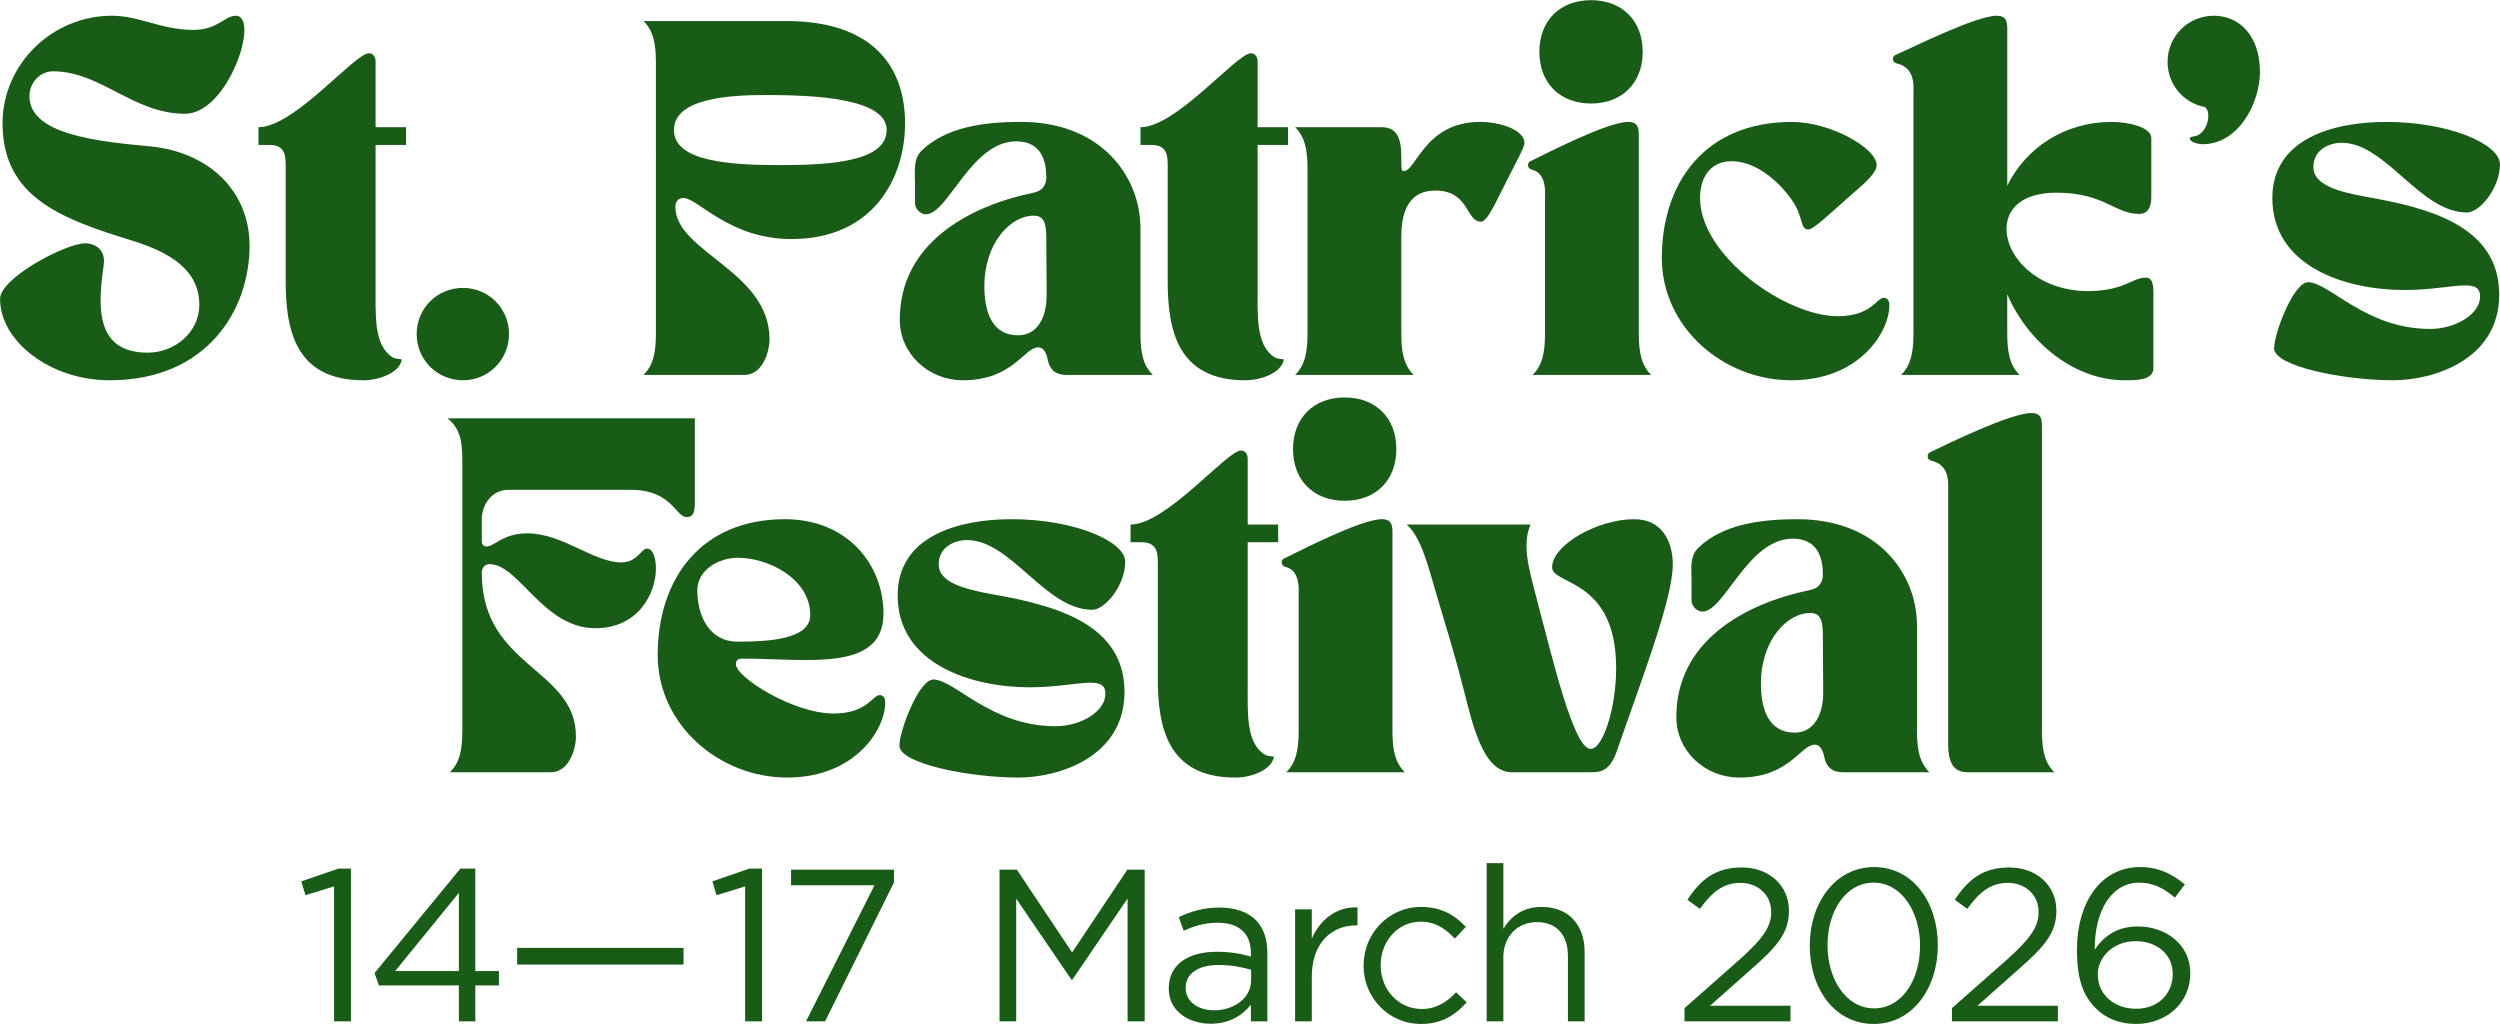
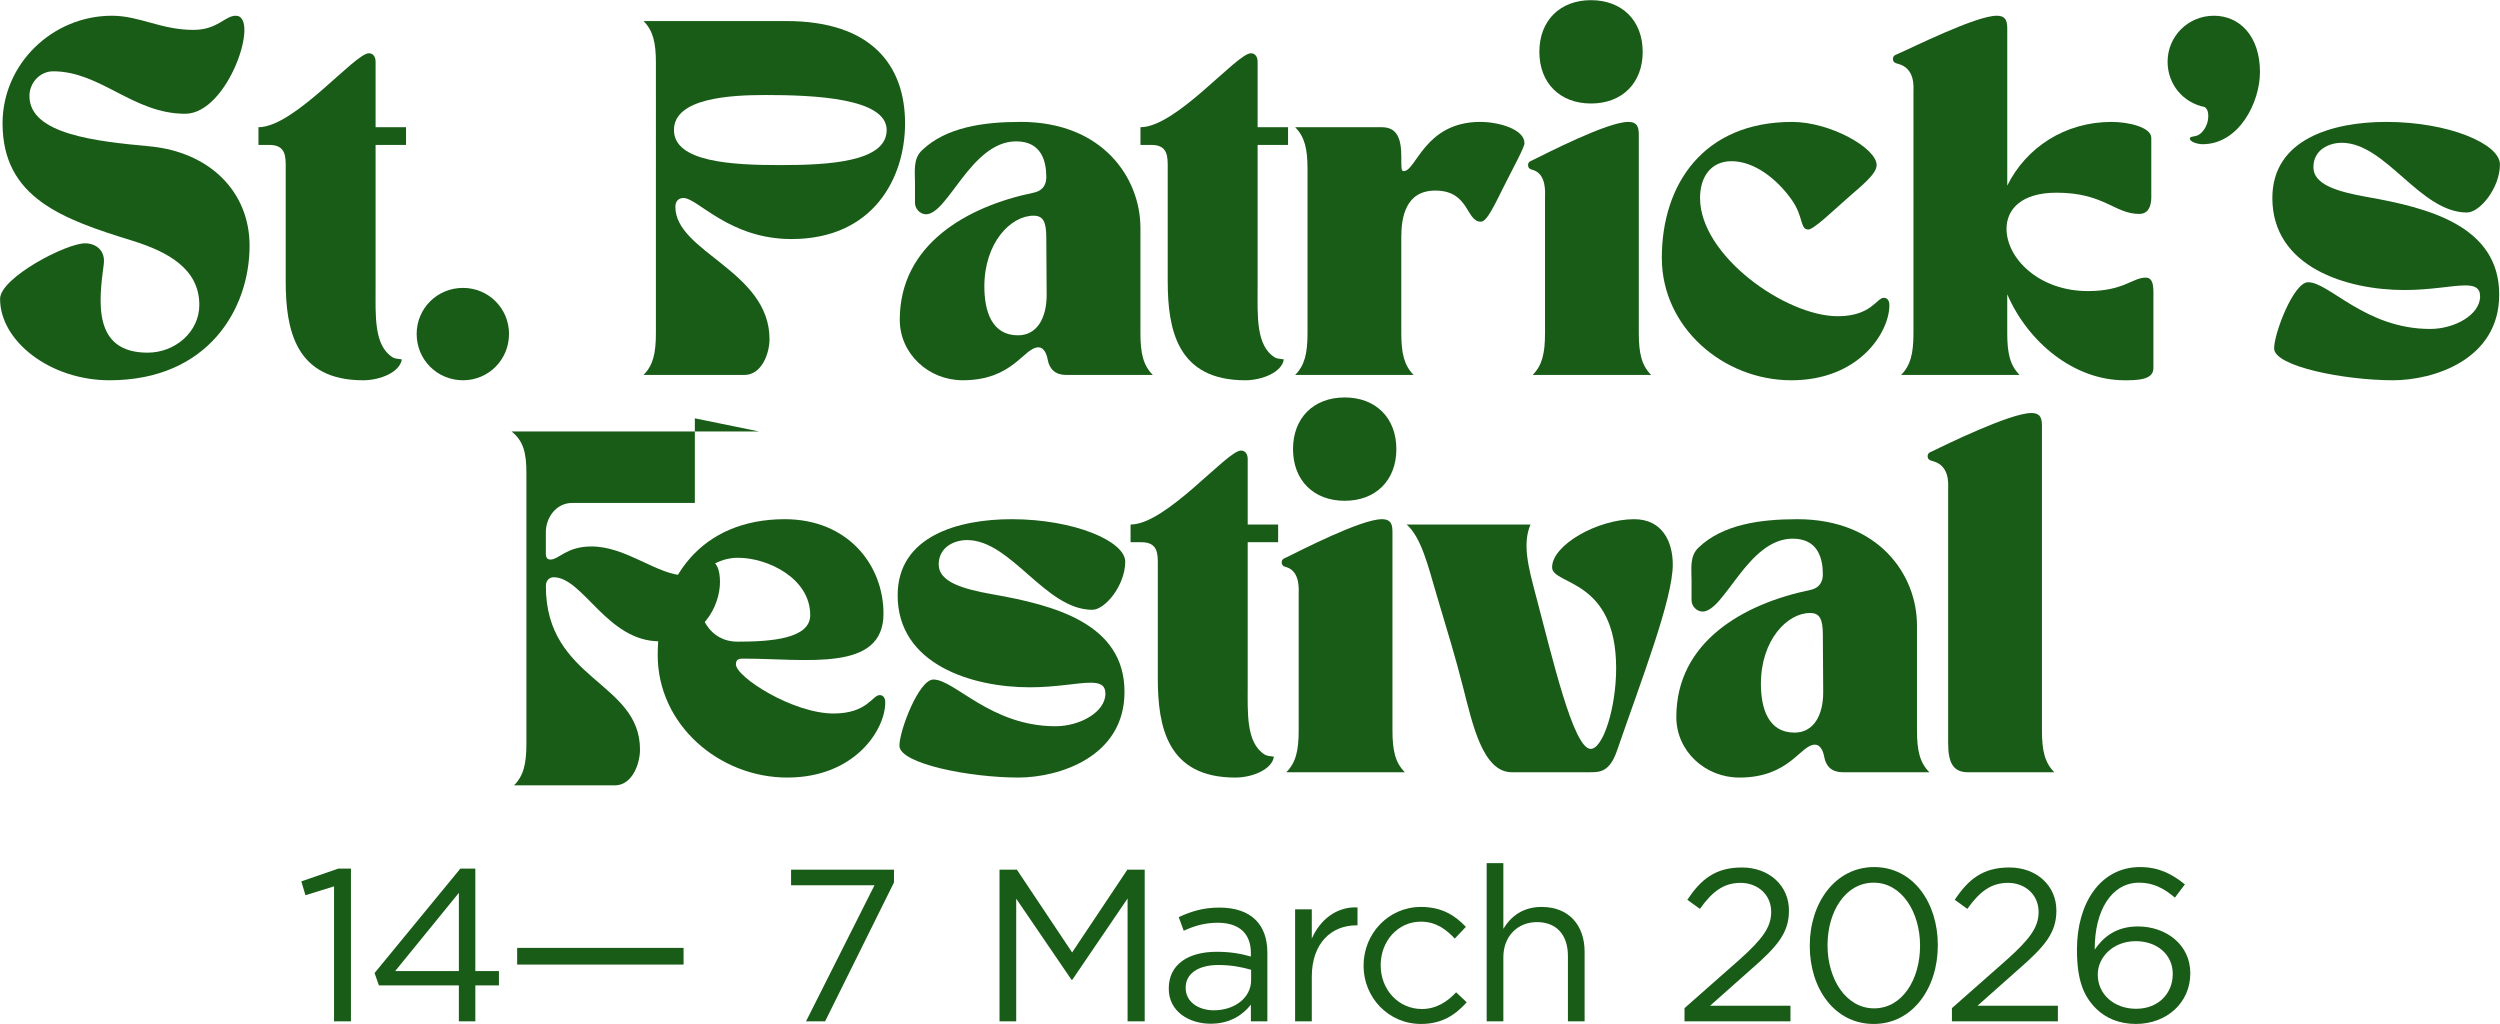
<svg xmlns="http://www.w3.org/2000/svg" id="Layer_1" viewBox="0 0 346.1 141.759">
  <defs>
    <style>.cls-1{fill:#195c17;}</style>
  </defs>
  <path class="cls-1" d="M.01,41.375c0-2.94,9.31-7.79,11.857-7.692,1.47.049,2.744,1.029,2.498,2.891-.686,5.145-1.568,12.249,6.076,12.249,3.772,0,7.153-2.842,7.153-6.614,0-4.998-4.361-7.35-9.211-8.868C8.682,30.351.353,27.411.353,17.073.353,8.842,7.261,2.178,15.493,2.178c3.822,0,6.811,1.96,11.269,1.96,3.381,0,4.361-1.96,5.879-1.96,3.43,0-1.029,13.572-7.006,13.572-7.202,0-11.71-5.879-18.275-5.879-1.813,0-3.283,1.568-3.283,3.43,0,5.292,9.26,6.271,16.659,6.957,8.231.784,13.817,6.223,13.817,13.768,0,8.721-5.732,18.618-19.402,18.618C6.967,52.644.01,47.255.01,41.375Z" />
  <path class="cls-1" d="M51.066,7.372c.588,0,.931.49.931,1.176v9.064h4.213v2.45h-4.213v19.794c0,3.822-.245,7.986,2.352,9.604.392.245.784.196,1.274.294-.245,1.764-2.989,2.891-5.34,2.891-9.407,0-10.73-7.006-10.73-13.719v-15.727c0-1.47.049-3.136-2.253-3.136h-1.519v-2.45c4.949,0,13.327-10.24,15.287-10.24Z" />
  <path class="cls-1" d="M64.1,39.856c3.528,0,6.37,2.842,6.37,6.37,0,3.577-2.842,6.418-6.37,6.418-3.577,0-6.418-2.842-6.418-6.418,0-3.528,2.842-6.37,6.418-6.37Z" />
  <path class="cls-1" d="M108.835,2.913c11.906,0,16.462,6.223,16.462,14.16,0,7.594-4.409,16.021-15.727,16.021-8.623,0-12.984-5.684-14.944-5.684-.686,0-1.127.441-1.127,1.225,0,6.271,13.033,8.868,13.033,18.324,0,1.96-1.078,4.949-3.479,4.949h-13.964c1.323-1.323,1.715-2.989,1.715-5.782V8.695c0-2.793-.392-4.458-1.715-5.782h19.746ZM93.303,18.004c0,4.41,7.938,4.851,14.699,4.851s14.748-.441,14.748-4.851-9.996-4.851-16.757-4.851c-4.998,0-12.69.441-12.69,4.851Z" />
  <path class="cls-1" d="M143.086,26.676c1.421-.294,1.764-1.274,1.764-2.156,0-2.156-.637-4.998-4.263-4.949-6.173.098-9.358,10.093-12.396,10.093-.784,0-1.519-.735-1.519-1.568v-2.695c0-1.666-.294-3.43.98-4.606,3.332-3.185,8.477-3.92,13.67-3.92,11.269,0,16.561,7.692,16.561,14.699v14.552c0,2.793.392,4.459,1.715,5.782h-12.004c-1.47,0-2.303-.784-2.548-2.107-.147-.833-.539-1.715-1.274-1.715-2.058,0-3.478,4.557-10.485,4.557-4.753,0-8.721-3.675-8.721-8.378,0-10.436,9.309-15.679,18.52-17.589ZM136.275,39.66c0,3.43,1.029,6.761,4.654,6.761,2.646,0,3.969-2.4,3.969-5.585,0-3.086-.049-4.899-.049-7.937,0-2.205-.441-3.038-1.764-3.038-3.185,0-6.811,3.773-6.811,9.799Z" />
  <path class="cls-1" d="M173.173,7.372c.588,0,.931.49.931,1.176v9.064h4.214v2.45h-4.214v19.794c0,3.822-.245,7.986,2.352,9.604.393.245.784.196,1.274.294-.245,1.764-2.989,2.891-5.341,2.891-9.407,0-10.73-7.006-10.73-13.719v-15.727c0-1.47.049-3.136-2.253-3.136h-1.519v-2.45c4.949,0,13.327-10.24,15.287-10.24Z" />
  <path class="cls-1" d="M181.013,46.127v-22.734c0-2.793-.393-4.458-1.715-5.782h12.004c2.106,0,2.694,1.568,2.694,4.067v.833c0,1.176.147,1.176.343,1.176,1.716,0,2.892-6.811,10.584-6.811,2.597,0,6.124,1.029,6.124,2.94,0,.588-1.421,3.136-2.646,5.585-1.372,2.695-2.499,5.292-3.381,5.292-2.106,0-1.568-4.311-6.32-4.311-4.116,0-4.704,3.724-4.704,6.418v13.327c0,2.793.393,4.459,1.715,5.782h-16.413c1.322-1.323,1.715-2.989,1.715-5.782Z" />
  <path class="cls-1" d="M212.079,22.218c1.911-.931,10.437-5.341,13.327-5.341,1.421,0,1.47.931,1.47,1.911v27.339c0,2.793.392,4.459,1.715,5.782h-16.414c1.323-1.323,1.715-2.989,1.715-5.782v-18.814c0-.588.245-3.136-1.616-3.772-.147-.049-.735-.098-.735-.686,0-.49.441-.588.539-.637ZM227.416,7.176c0,4.311-2.842,7.153-7.153,7.153s-7.154-2.842-7.154-7.153S215.95.023,220.262.023s7.153,2.842,7.153,7.153Z" />
  <path class="cls-1" d="M248.093,16.877c5.291,0,11.71,3.626,11.71,5.978,0,1.274-2.254,2.989-4.018,4.557-2.059,1.813-4.704,4.361-5.439,4.361-1.176,0-.637-1.764-2.303-4.116-2.009-2.842-5.144-5.341-8.329-5.341-2.842,0-4.36,2.156-4.36,5.096,0,7.986,11.856,16.365,19.06,16.365,4.654,0,5.39-2.548,6.369-2.548.343,0,.784.196.784,1.029,0,3.724-4.165,10.387-13.572,10.387s-17.933-7.3-17.933-16.953c0-10.191,5.782-18.814,18.031-18.814Z" />
  <path class="cls-1" d="M262.058,8.156c0-.49.441-.588.539-.637,1.96-.833,10.927-5.341,13.817-5.341,1.421,0,1.47.931,1.47,1.911v21.607c2.597-5.243,7.938-8.819,14.454-8.819,2.303,0,5.487.735,5.487,2.205v8.231c0,1.274-.441,2.303-1.666,2.303-3.43,0-4.851-2.94-11.465-2.94-4.851,0-6.909,2.303-6.909,4.998,0,4.067,4.459,8.623,11.27,8.623,4.948,0,6.174-1.862,7.986-1.862,1.225,0,1.078,1.617,1.078,3.087v9.456c0,1.666-2.352,1.666-4.018,1.666-6.909,0-13.327-5.193-16.218-11.906v5.389c0,2.793.392,4.459,1.715,5.782h-16.414c1.323-1.323,1.715-2.989,1.715-5.782V12.614c0-.588.245-3.136-2.106-3.772-.147-.049-.735-.098-.735-.686Z" />
  <path class="cls-1" d="M306.5,2.178c3.527,0,6.369,2.793,6.369,7.79,0,4.263-2.939,9.995-7.938,9.995-.637,0-1.764-.294-1.764-.784,0-.343.588-.196,1.176-.49.638-.343,1.372-1.372,1.372-2.597,0-.441-.049-.931-.49-1.274-2.988-.588-5.144-3.136-5.144-6.271,0-3.528,2.842-6.37,6.419-6.37Z" />
  <path class="cls-1" d="M330.363,16.877c8.623,0,15.727,3.038,15.727,5.879,0,3.283-2.793,6.664-4.557,6.664-6.517,0-11.22-9.652-17.345-9.652-1.715,0-3.919.931-3.919,3.38,0,2.401,3.282,3.381,7.397,4.116,8.673,1.519,18.325,4.067,18.325,13.523,0,9.065-9.162,11.857-14.699,11.857-6.712,0-16.463-1.911-16.463-4.41,0-2.107,2.695-9.162,4.704-9.162,2.939,0,7.938,6.467,16.903,6.467,3.381,0,6.908-1.96,6.908-4.507,0-1.176-.734-1.519-2.058-1.519-1.812,0-4.703.637-8.427.637-7.938,0-18.275-3.136-18.275-12.739,0-8.182,8.378-10.534,15.776-10.534Z" />
-   <path class="cls-1" d="M96.194,57.914v11.71c0,1.226-.196,1.96-1.127,1.96-1.568,0-2.009-3.772-7.742-3.772h-16.952c-2.352,0-3.675,2.156-3.675,4.018v3.038c0,.343.098.784.637.784,1.176,0,2.205-1.813,5.684-1.813,4.851,0,9.162,4.018,12.984,4.018,2.254,0,2.744-1.91,3.577-1.91.784,0,1.225,1.225,1.225,2.792,0,3.283-2.352,8.231-8.378,8.231-7.252,0-10.583-8.868-14.65-8.868-.441,0-1.078.294-1.078,1.225,0,13.082,13.033,13.181,13.033,22.637,0,1.96-1.078,4.948-3.478,4.948h-13.964c1.323-1.323,1.715-2.988,1.715-5.781v-37.433c0-2.793-.392-4.459-2.058-5.782h34.248Z" />
+   <path class="cls-1" d="M96.194,57.914v11.71h-16.952c-2.352,0-3.675,2.156-3.675,4.018v3.038c0,.343.098.784.637.784,1.176,0,2.205-1.813,5.684-1.813,4.851,0,9.162,4.018,12.984,4.018,2.254,0,2.744-1.91,3.577-1.91.784,0,1.225,1.225,1.225,2.792,0,3.283-2.352,8.231-8.378,8.231-7.252,0-10.583-8.868-14.65-8.868-.441,0-1.078.294-1.078,1.225,0,13.082,13.033,13.181,13.033,22.637,0,1.96-1.078,4.948-3.478,4.948h-13.964c1.323-1.323,1.715-2.988,1.715-5.781v-37.433c0-2.793-.392-4.459-2.058-5.782h34.248Z" />
  <path class="cls-1" d="M108.641,71.877c8.721,0,13.67,6.321,13.67,13.082,0,8.134-10.681,6.223-19.305,6.223-.49,0-1.127-.049-1.127.784,0,1.764,7.888,6.811,13.523,6.811,4.655,0,5.39-2.548,6.37-2.548.343,0,.784.195.784,1.028,0,3.724-4.165,10.388-13.572,10.388s-17.932-7.301-17.932-16.953c0-10.729,6.125-18.814,17.589-18.814ZM102.124,88.831c4.606,0,10.044-.393,10.044-3.675,0-5.096-5.879-7.938-9.995-7.938-2.744,0-5.635,1.715-5.635,4.508,0,3.478,1.617,7.104,5.585,7.104Z" />
  <path class="cls-1" d="M140.049,71.877c8.623,0,15.727,3.038,15.727,5.88,0,3.282-2.792,6.663-4.557,6.663-6.516,0-11.22-9.652-17.344-9.652-1.715,0-3.92.932-3.92,3.381,0,2.401,3.283,3.381,7.398,4.116,8.672,1.519,18.324,4.066,18.324,13.523,0,9.065-9.162,11.857-14.699,11.857-6.712,0-16.462-1.911-16.462-4.41,0-2.106,2.695-9.162,4.704-9.162,2.94,0,7.938,6.468,16.903,6.468,3.381,0,6.909-1.96,6.909-4.508,0-1.176-.735-1.519-2.058-1.519-1.813,0-4.704.637-8.428.637-7.937,0-18.275-3.136-18.275-12.739,0-8.182,8.378-10.534,15.777-10.534Z" />
  <path class="cls-1" d="M171.801,62.373c.588,0,.931.49.931,1.176v9.065h4.214v2.45h-4.214v19.794c0,3.821-.244,7.986,2.353,9.602.392.245.783.196,1.273.294-.245,1.765-2.988,2.892-5.341,2.892-9.407,0-10.73-7.007-10.73-13.719v-15.727c0-1.471.049-3.136-2.253-3.136h-1.519v-2.45c4.949,0,13.327-10.24,15.287-10.24Z" />
  <path class="cls-1" d="M177.976,77.218c1.911-.931,10.437-5.341,13.327-5.341,1.421,0,1.47.932,1.47,1.911v27.34c0,2.793.392,4.458,1.715,5.781h-16.414c1.323-1.323,1.715-2.988,1.715-5.781v-18.814c0-.588.245-3.136-1.616-3.772-.147-.049-.735-.099-.735-.686,0-.489.441-.588.539-.637ZM193.312,62.176c0,4.311-2.842,7.153-7.153,7.153s-7.154-2.842-7.154-7.153,2.842-7.153,7.154-7.153,7.153,2.842,7.153,7.153Z" />
  <path class="cls-1" d="M194.734,72.613h17.148c-1.176,2.744-.245,6.075.735,9.799,2.254,8.477,5.193,21.265,7.594,21.265,1.715,0,3.528-5.684,3.528-11.171,0-12.494-8.868-11.466-8.868-13.964,0-3.087,6.271-6.664,11.367-6.664,3.87,0,5.34,3.087,5.34,6.271,0,4.753-4.214,15.63-7.741,25.821-1.029,2.988-2.45,2.939-3.821,2.939h-10.73c-4.018,0-5.439-6.712-6.713-11.661-1.176-4.606-2.009-7.251-3.674-12.837-1.177-3.969-2.107-7.986-4.165-9.799Z" />
  <path class="cls-1" d="M250.591,81.677c1.421-.294,1.764-1.274,1.764-2.156,0-2.155-.637-4.997-4.263-4.948-6.173.098-9.357,10.093-12.396,10.093-.784,0-1.519-.734-1.519-1.567v-2.695c0-1.666-.294-3.43.98-4.606,3.332-3.185,8.477-3.92,13.67-3.92,11.27,0,16.561,7.692,16.561,14.699v14.552c0,2.793.393,4.458,1.715,5.781h-12.004c-1.47,0-2.303-.784-2.548-2.106-.146-.833-.539-1.715-1.273-1.715-2.059,0-3.479,4.557-10.485,4.557-4.753,0-8.722-3.675-8.722-8.379,0-10.435,9.31-15.679,18.52-17.589ZM243.781,94.661c0,3.43,1.029,6.762,4.655,6.762,2.646,0,3.969-2.4,3.969-5.586,0-3.086-.05-4.899-.05-7.936,0-2.205-.44-3.038-1.764-3.038-3.185,0-6.811,3.772-6.811,9.799Z" />
  <path class="cls-1" d="M266.861,63.157c0-.49.441-.588.539-.637,1.911-.932,10.927-5.341,13.817-5.341,1.421,0,1.47.931,1.47,1.91v42.039c0,2.793.392,4.458,1.715,5.781h-12.004c-2.107,0-2.695-1.519-2.695-4.018v-35.277c0-.588.245-3.136-2.106-3.772-.147-.049-.735-.098-.735-.685Z" />
  <path class="cls-1" d="M46.245,122.706l-3.959,1.23-.57-1.92,5.13-1.77h1.739v21.149h-2.34v-18.689Z" />
  <path class="cls-1" d="M63.525,136.415h-11.069l-.6-1.71,11.879-14.459h2.07v14.19h3.269v1.98h-3.269v4.981h-2.28v-4.981ZM63.525,134.435v-10.829l-8.819,10.829h8.819Z" />
  <path class="cls-1" d="M71.594,131.225h23.039v2.31h-23.039v-2.31Z" />
-   <path class="cls-1" d="M103.155,122.706l-3.959,1.23-.57-1.92,5.129-1.77h1.74v21.149h-2.34v-18.689Z" />
  <path class="cls-1" d="M121.065,122.555h-11.55v-2.159h14.249v1.77l-9.539,19.23h-2.641l9.48-18.84Z" />
  <path class="cls-1" d="M138.374,120.396h2.4l7.65,11.459,7.648-11.459h2.4v20.999h-2.369v-17.01l-7.65,11.25h-.119l-7.65-11.22v16.98h-2.311v-20.999Z" />
  <path class="cls-1" d="M161.804,136.895v-.06c0-3.33,2.699-5.07,6.631-5.07,1.978,0,3.359.271,4.738.66v-.48c0-2.76-1.68-4.199-4.59-4.199-1.83,0-3.269.45-4.709,1.109l-.69-1.89c1.709-.78,3.359-1.32,5.639-1.32,2.189,0,3.9.601,5.01,1.71,1.08,1.08,1.621,2.58,1.621,4.561v9.479h-2.281v-2.311c-1.08,1.38-2.85,2.641-5.578,2.641-2.91,0-5.791-1.65-5.791-4.83ZM173.204,135.695v-1.44c-1.141-.33-2.641-.66-4.531-.66-2.879,0-4.529,1.26-4.529,3.12v.06c0,1.95,1.801,3.09,3.9,3.09,2.85,0,5.16-1.71,5.16-4.17Z" />
  <path class="cls-1" d="M179.294,125.885h2.311v4.05c1.139-2.58,3.389-4.439,6.33-4.319v2.489h-.18c-3.391,0-6.15,2.431-6.15,7.11v6.18h-2.311v-15.51Z" />
  <path class="cls-1" d="M188.774,133.716v-.06c0-4.38,3.42-8.1,7.949-8.1,2.941,0,4.771,1.23,6.211,2.76l-1.531,1.62c-1.228-1.29-2.609-2.34-4.709-2.34-3.15,0-5.549,2.67-5.549,6v.06c0,3.36,2.459,6.03,5.699,6.03,1.98,0,3.51-.99,4.74-2.311l1.469,1.381c-1.559,1.739-3.42,2.999-6.33,2.999-4.529,0-7.949-3.689-7.949-8.039Z" />
  <path class="cls-1" d="M205.815,119.496h2.309v9.09c1.022-1.68,2.641-3.03,5.311-3.03,3.75,0,5.939,2.521,5.939,6.21v9.63h-2.311v-9.06c0-2.88-1.559-4.68-4.289-4.68-2.67,0-4.65,1.949-4.65,4.859v8.88h-2.309v-21.899Z" />
  <path class="cls-1" d="M233.204,139.565l7.619-6.72c3.211-2.88,4.381-4.5,4.381-6.6,0-2.46-1.951-4.021-4.231-4.021-2.4,0-3.959,1.261-5.639,3.601l-1.74-1.26c1.889-2.82,3.869-4.471,7.559-4.471,3.781,0,6.51,2.521,6.51,5.94v.06c0,3.061-1.619,4.95-5.309,8.16l-5.611,4.979h11.131v2.16h-14.67v-1.83Z" />
  <path class="cls-1" d="M250.544,130.956v-.06c0-5.88,3.51-10.859,8.91-10.859s8.818,4.92,8.818,10.8v.06c0,5.88-3.478,10.859-8.879,10.859-5.43,0-8.85-4.919-8.85-10.799ZM265.813,130.956v-.06c0-4.59-2.519-8.699-6.42-8.699-3.93,0-6.389,4.019-6.389,8.64v.06c0,4.59,2.519,8.7,6.449,8.7s6.359-4.05,6.359-8.64Z" />
  <path class="cls-1" d="M270.225,139.565l7.619-6.72c3.209-2.88,4.379-4.5,4.379-6.6,0-2.46-1.949-4.021-4.229-4.021-2.4,0-3.961,1.261-5.641,3.601l-1.74-1.26c1.891-2.82,3.871-4.471,7.561-4.471,3.779,0,6.51,2.521,6.51,5.94v.06c0,3.061-1.621,4.95-5.311,8.16l-5.609,4.979h11.129v2.16h-14.668v-1.83Z" />
  <path class="cls-1" d="M290.175,139.625c-1.68-1.68-2.641-3.84-2.641-8.129v-.06c0-6.39,3.24-11.399,8.73-11.399,2.519,0,4.379.9,6.209,2.4l-1.379,1.829c-1.56-1.319-3.031-2.069-4.951-2.069-3.809,0-6.18,3.84-6.148,9.27,1.139-1.68,2.91-3.21,5.969-3.21,3.9,0,7.26,2.519,7.26,6.449v.06c0,4.05-3.269,6.989-7.529,6.989-2.311,0-4.199-.81-5.519-2.13ZM300.794,134.855v-.06c0-2.58-2.1-4.5-5.129-4.5-3.15,0-5.25,2.25-5.25,4.59v.06c0,2.67,2.219,4.71,5.309,4.71s5.07-2.13,5.07-4.8Z" />
</svg>